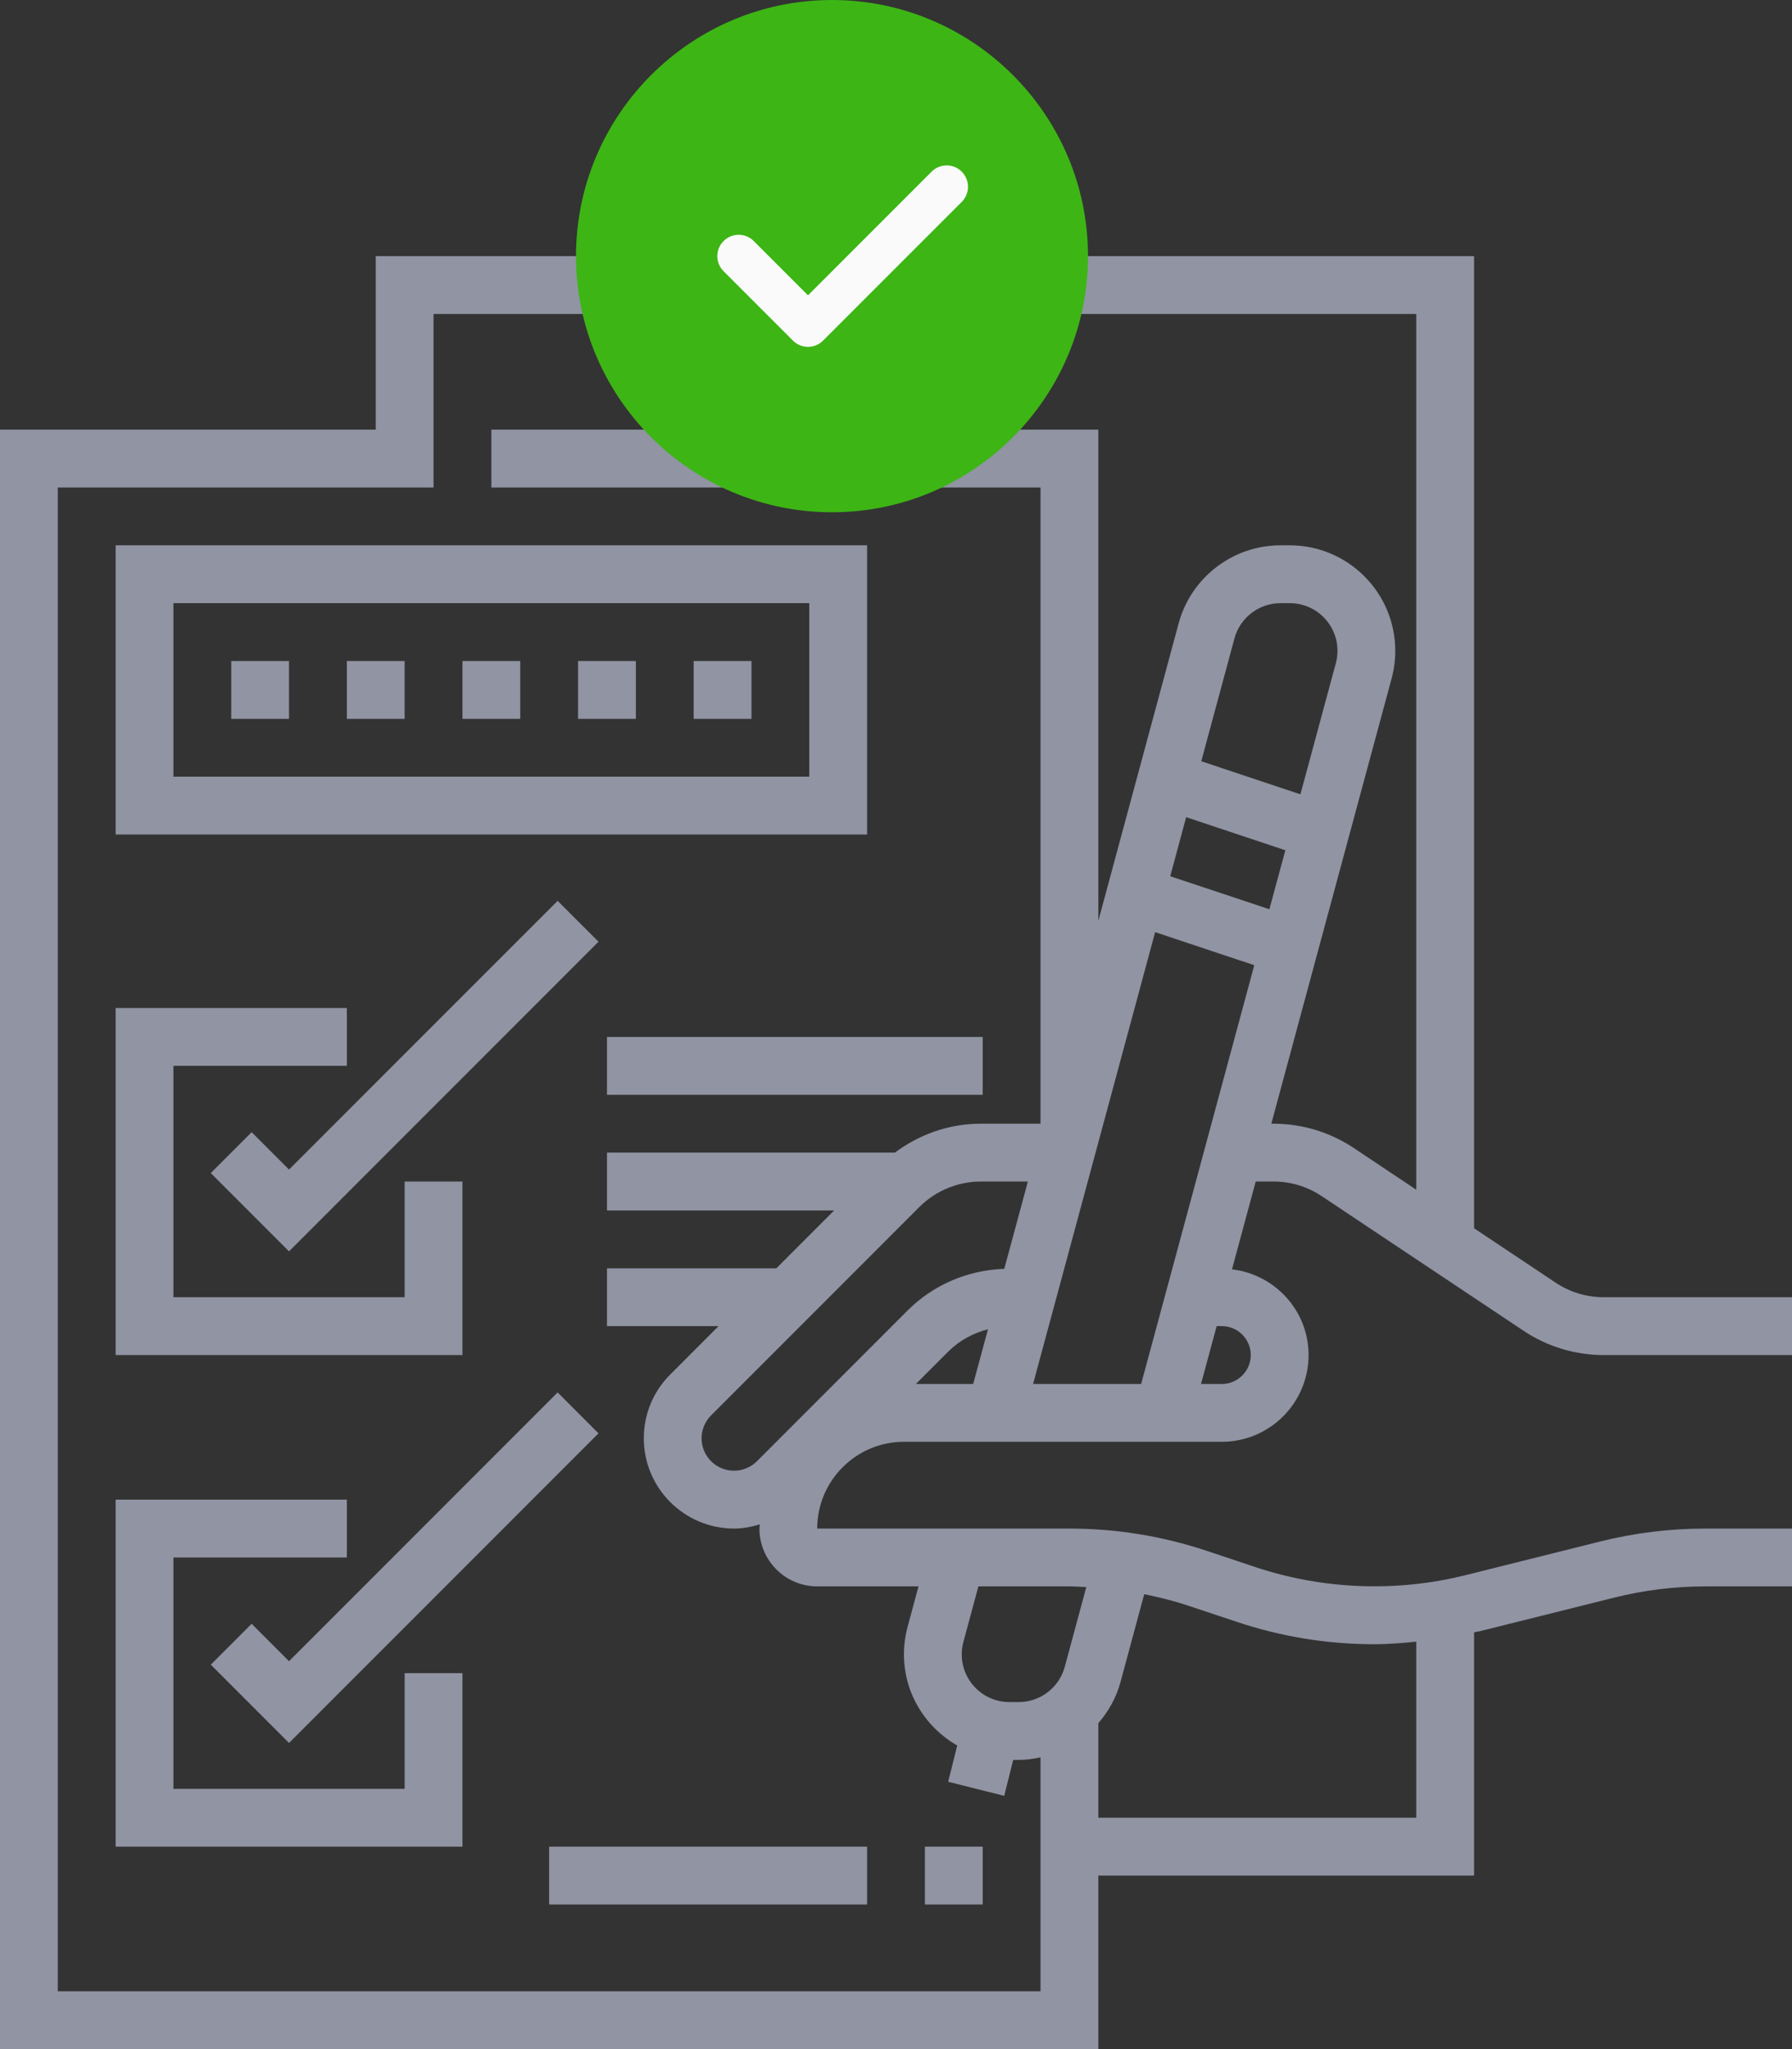
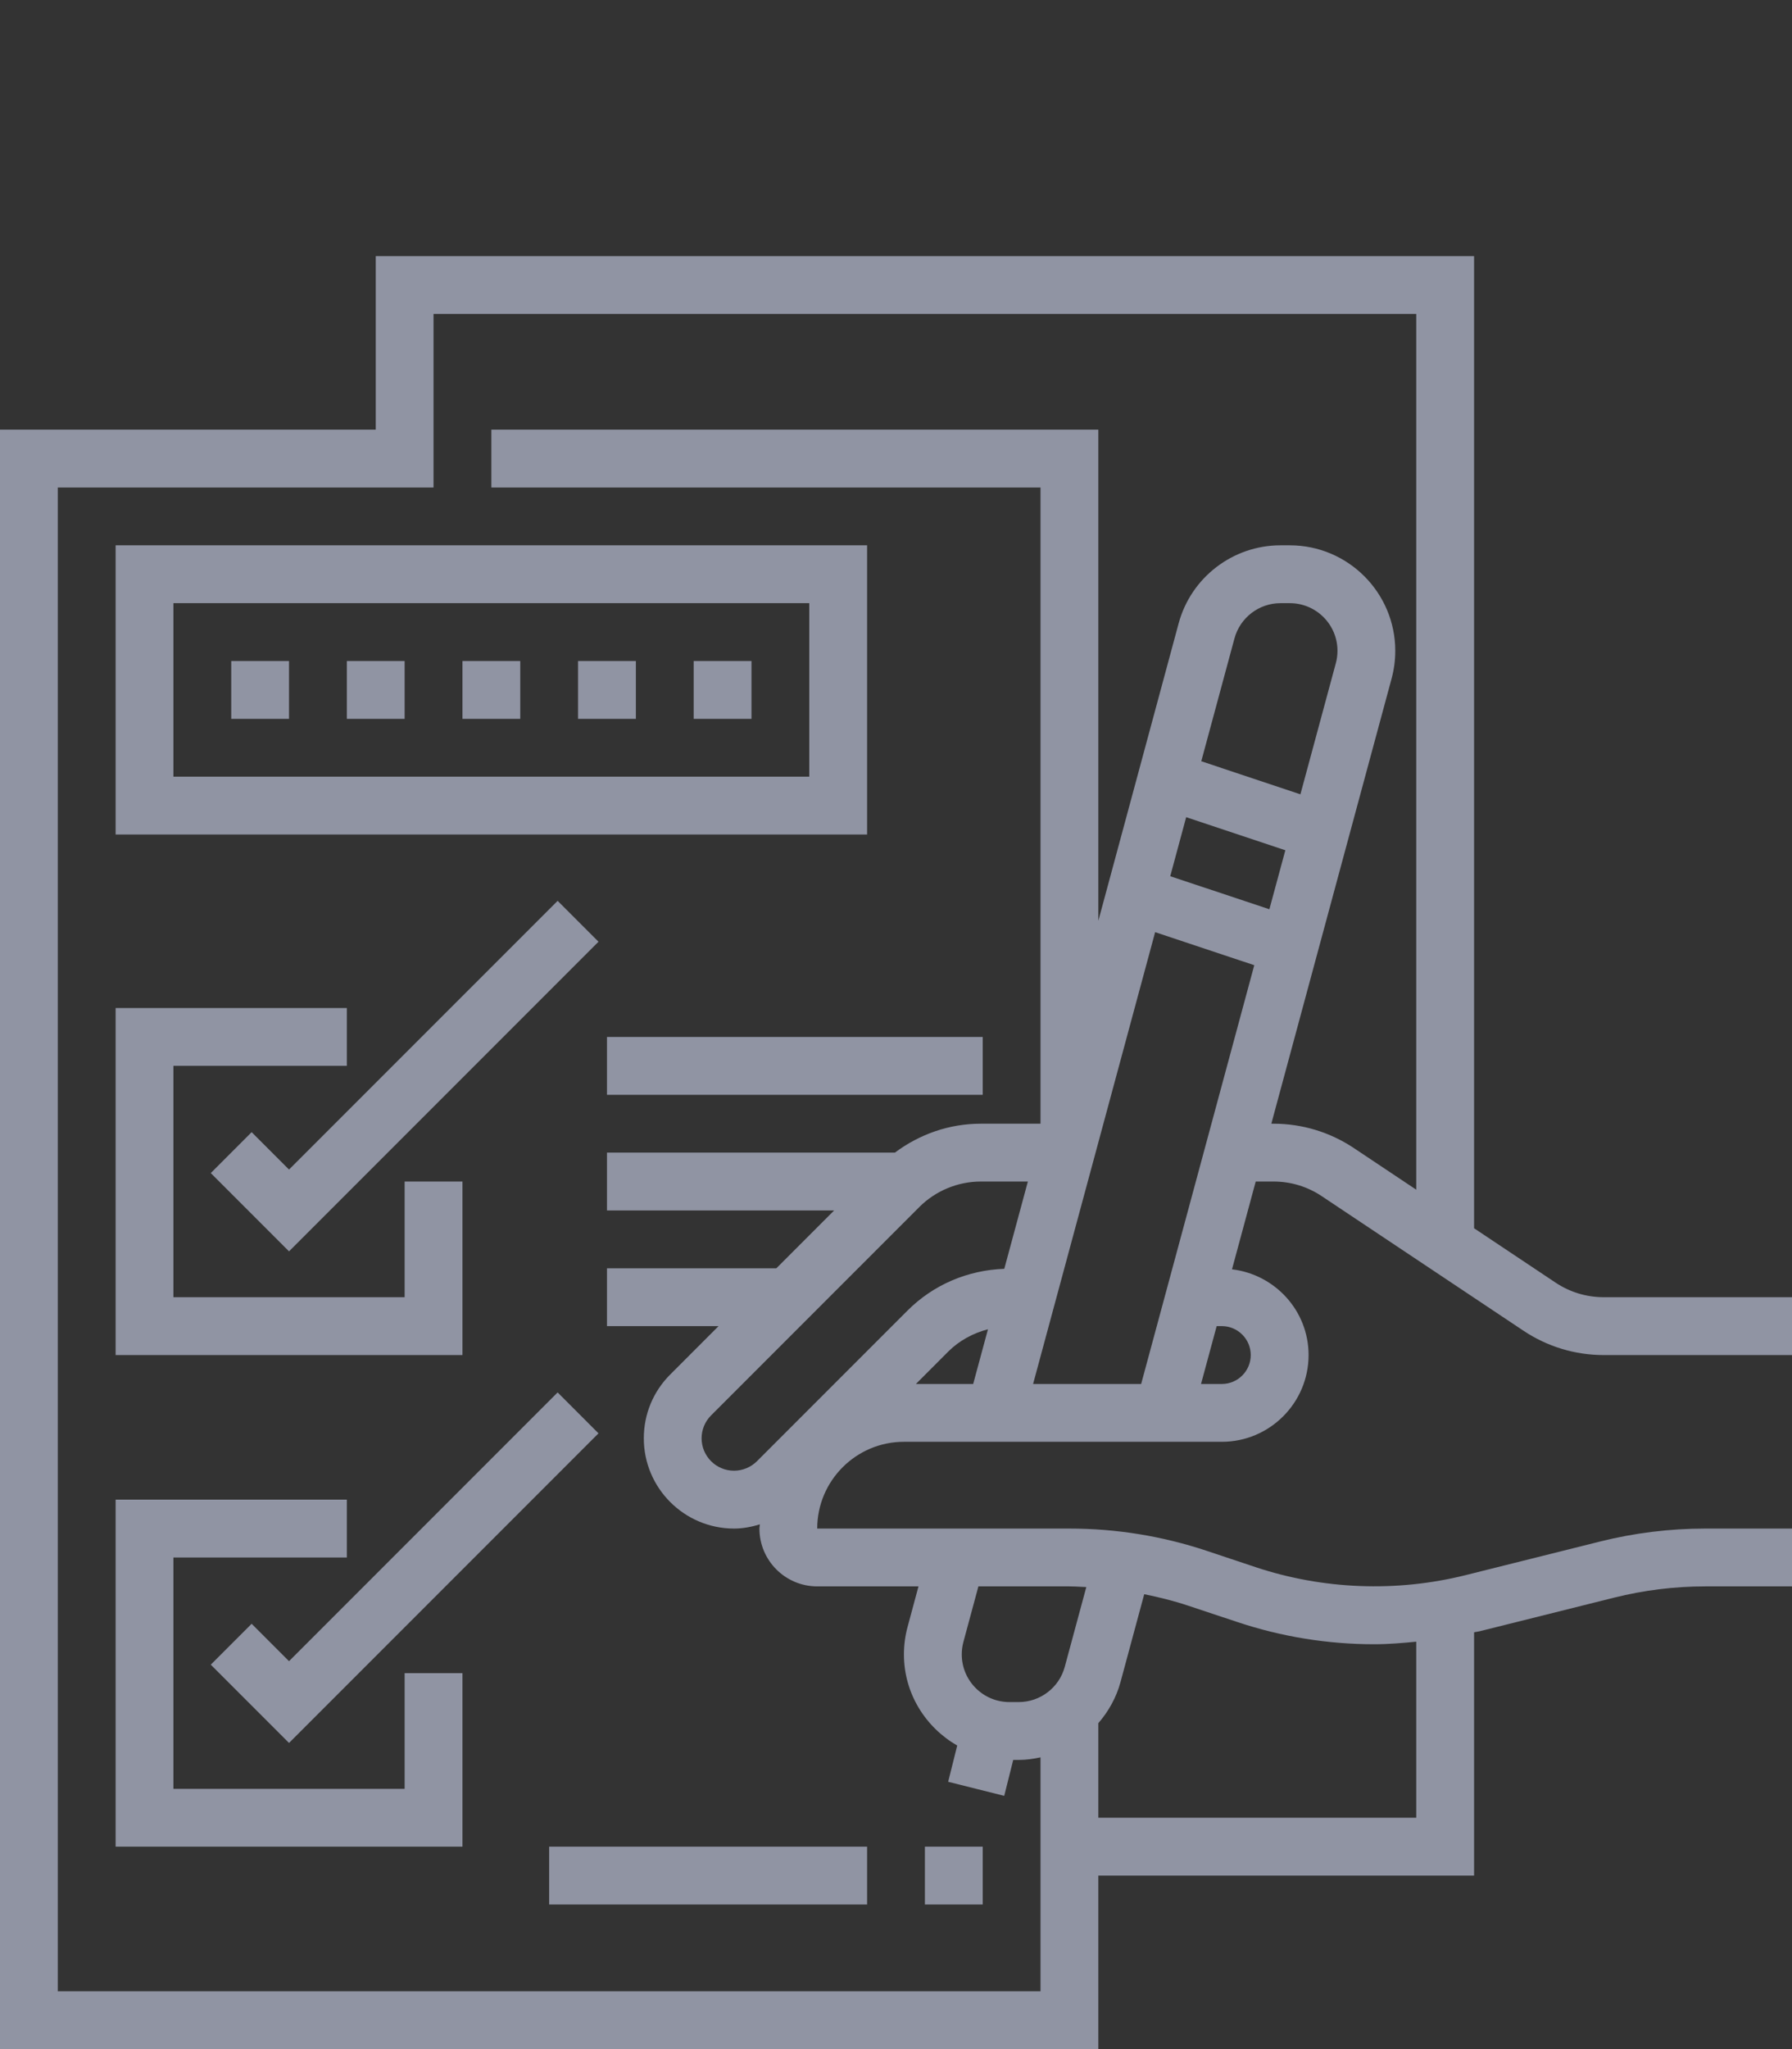
<svg xmlns="http://www.w3.org/2000/svg" width="56" height="64" viewBox="0 0 56 64" fill="none">
  <rect x="0" y="0" width="56" height="64" fill="#333333" stroke="none" />
  <path fill-rule="evenodd" clip-rule="evenodd" d="M39.799 36.903C40.336 36.903 40.855 37.06 41.302 37.358L47.61 41.564C48.355 42.06 49.221 42.323 50.115 42.323H56V40.516H50.116C49.58 40.516 49.059 40.359 48.612 40.061L46.065 38.362V8H11.742V13.419H0V64H34.323V58.581H46.065V50.982C46.078 50.978 46.093 50.976 46.107 50.973C46.121 50.971 46.136 50.968 46.151 50.966C46.18 50.961 46.209 50.957 46.237 50.95L50.439 49.9C51.371 49.667 52.33 49.548 53.29 49.548H56V47.742H53.29C52.183 47.742 51.075 47.878 50.001 48.147L45.799 49.197C43.639 49.736 41.341 49.648 39.231 48.945L37.709 48.437C36.323 47.976 34.88 47.742 33.419 47.742H25.538C25.538 46.248 26.754 45.032 28.247 45.032H38.183C39.677 45.032 40.893 43.816 40.893 42.323C40.893 40.937 39.843 39.804 38.5 39.645L39.241 36.903H39.799ZM38.658 50.658C40.044 51.121 41.487 51.355 42.947 51.355C43.386 51.355 43.823 51.317 44.258 51.275V56.774H34.323V53.82C34.64 53.454 34.885 53.022 35.017 52.532L35.757 49.792C36.222 49.887 36.683 50 37.136 50.152L38.658 50.658ZM33.274 52.06L33.947 49.569C33.89 49.567 33.832 49.564 33.775 49.561L33.775 49.561C33.656 49.555 33.538 49.548 33.419 49.548H30.575L30.106 51.284C30.072 51.411 30.055 51.541 30.055 51.673C30.055 52.494 30.723 53.161 31.543 53.161H31.836C32.507 53.161 33.099 52.709 33.274 52.06ZM28.703 49.548L28.362 50.812C28.286 51.092 28.248 51.381 28.248 51.673C28.248 52.894 28.924 53.95 29.913 54.519L29.63 55.651L31.382 56.09L31.663 54.968H31.836C32.069 54.968 32.295 54.935 32.516 54.888V62.194H1.806V15.226H13.548V9.806H44.258V37.158L42.304 35.855C41.559 35.36 40.693 35.097 39.799 35.097H39.729L43.489 21.188C43.564 20.908 43.602 20.619 43.602 20.327C43.602 18.51 42.124 17.032 40.307 17.032H40.014C38.529 17.032 37.221 18.034 36.833 19.468L34.323 28.759V13.419H15.355V15.226H32.516V35.097H30.648C29.664 35.097 28.739 35.423 27.965 36H18.968V37.806H26.067L24.261 39.613H18.968V41.419H22.455L20.946 42.929C20.413 43.46 20.119 44.169 20.119 44.923C20.119 46.477 21.384 47.742 22.939 47.742C23.218 47.742 23.486 47.689 23.746 47.611C23.745 47.632 23.742 47.653 23.739 47.673C23.736 47.696 23.732 47.718 23.732 47.742C23.732 48.738 24.542 49.548 25.539 49.548H28.703ZM32.284 43.226H35.661L39.196 30.146L36.098 29.114L32.284 43.226ZM28.732 37.696C29.237 37.192 29.935 36.903 30.648 36.903H32.121L31.384 39.629C30.242 39.671 29.171 40.122 28.358 40.935L23.655 45.638C23.466 45.827 23.205 45.935 22.938 45.935C22.379 45.935 21.925 45.481 21.925 44.923C21.925 44.652 22.031 44.398 22.222 44.207L28.732 37.696ZM30.874 41.517C30.411 41.638 29.976 41.871 29.635 42.212L28.622 43.226H30.412L30.874 41.517ZM41.744 20.717L40.638 24.809L37.54 23.776L38.577 19.94C38.753 19.291 39.344 18.839 40.014 18.839H40.307C41.129 18.839 41.796 19.506 41.796 20.327C41.796 20.459 41.779 20.589 41.744 20.717ZM40.167 26.556L37.068 25.523L36.57 27.367L39.668 28.399L40.167 26.556ZM38.183 41.419C38.681 41.419 39.086 41.825 39.086 42.323C39.086 42.82 38.681 43.226 38.183 43.226H37.532L38.021 41.419H38.183ZM27.097 26.064V17.032H3.613V26.064H27.097ZM25.29 24.258H5.419V18.839H25.29V24.258ZM7.226 20.645H9.032V22.452H7.226V20.645ZM12.645 20.645H10.839V22.452H12.645V20.645ZM14.452 20.645H16.258V22.452H14.452V20.645ZM19.871 20.645H18.064V22.452H19.871V20.645ZM21.677 20.645H23.484V22.452H21.677V20.645ZM12.645 36.903H14.452V42.323H3.613V31.484H10.839V33.29H5.419V40.516H12.645V36.903ZM17.426 28.136L9.032 36.529L7.864 35.361L6.587 36.639L9.032 39.084L18.703 29.413L17.426 28.136ZM5.419 55.871H12.645V52.258H14.452V57.677H3.613V46.839H10.839V48.645H5.419V55.871ZM7.864 50.716L6.587 51.993L9.032 54.438L18.703 44.768L17.426 43.49L9.032 51.884L7.864 50.716ZM30.71 57.677H28.903V59.484H30.71V57.677ZM17.161 57.677H27.097V59.484H17.161V57.677ZM30.71 32.387H18.968V34.194H30.71V32.387Z" fill="#9094A3" />
-   <path d="M26 0C21.589 0 18 3.589 18 8C18 12.411 21.589 16 26 16C30.411 16 34 12.411 34 8C34 3.589 30.411 0 26 0Z" fill="#3DB515" />
-   <path d="M30.055 6.305L25.721 10.638C25.591 10.768 25.421 10.833 25.25 10.833C25.079 10.833 24.909 10.768 24.779 10.638L22.612 8.471C22.351 8.211 22.351 7.789 22.612 7.529C22.873 7.268 23.294 7.268 23.555 7.529L25.25 9.224L29.112 5.362C29.373 5.101 29.794 5.101 30.055 5.362C30.315 5.623 30.315 6.044 30.055 6.305Z" fill="#FAFAFA" />
</svg>